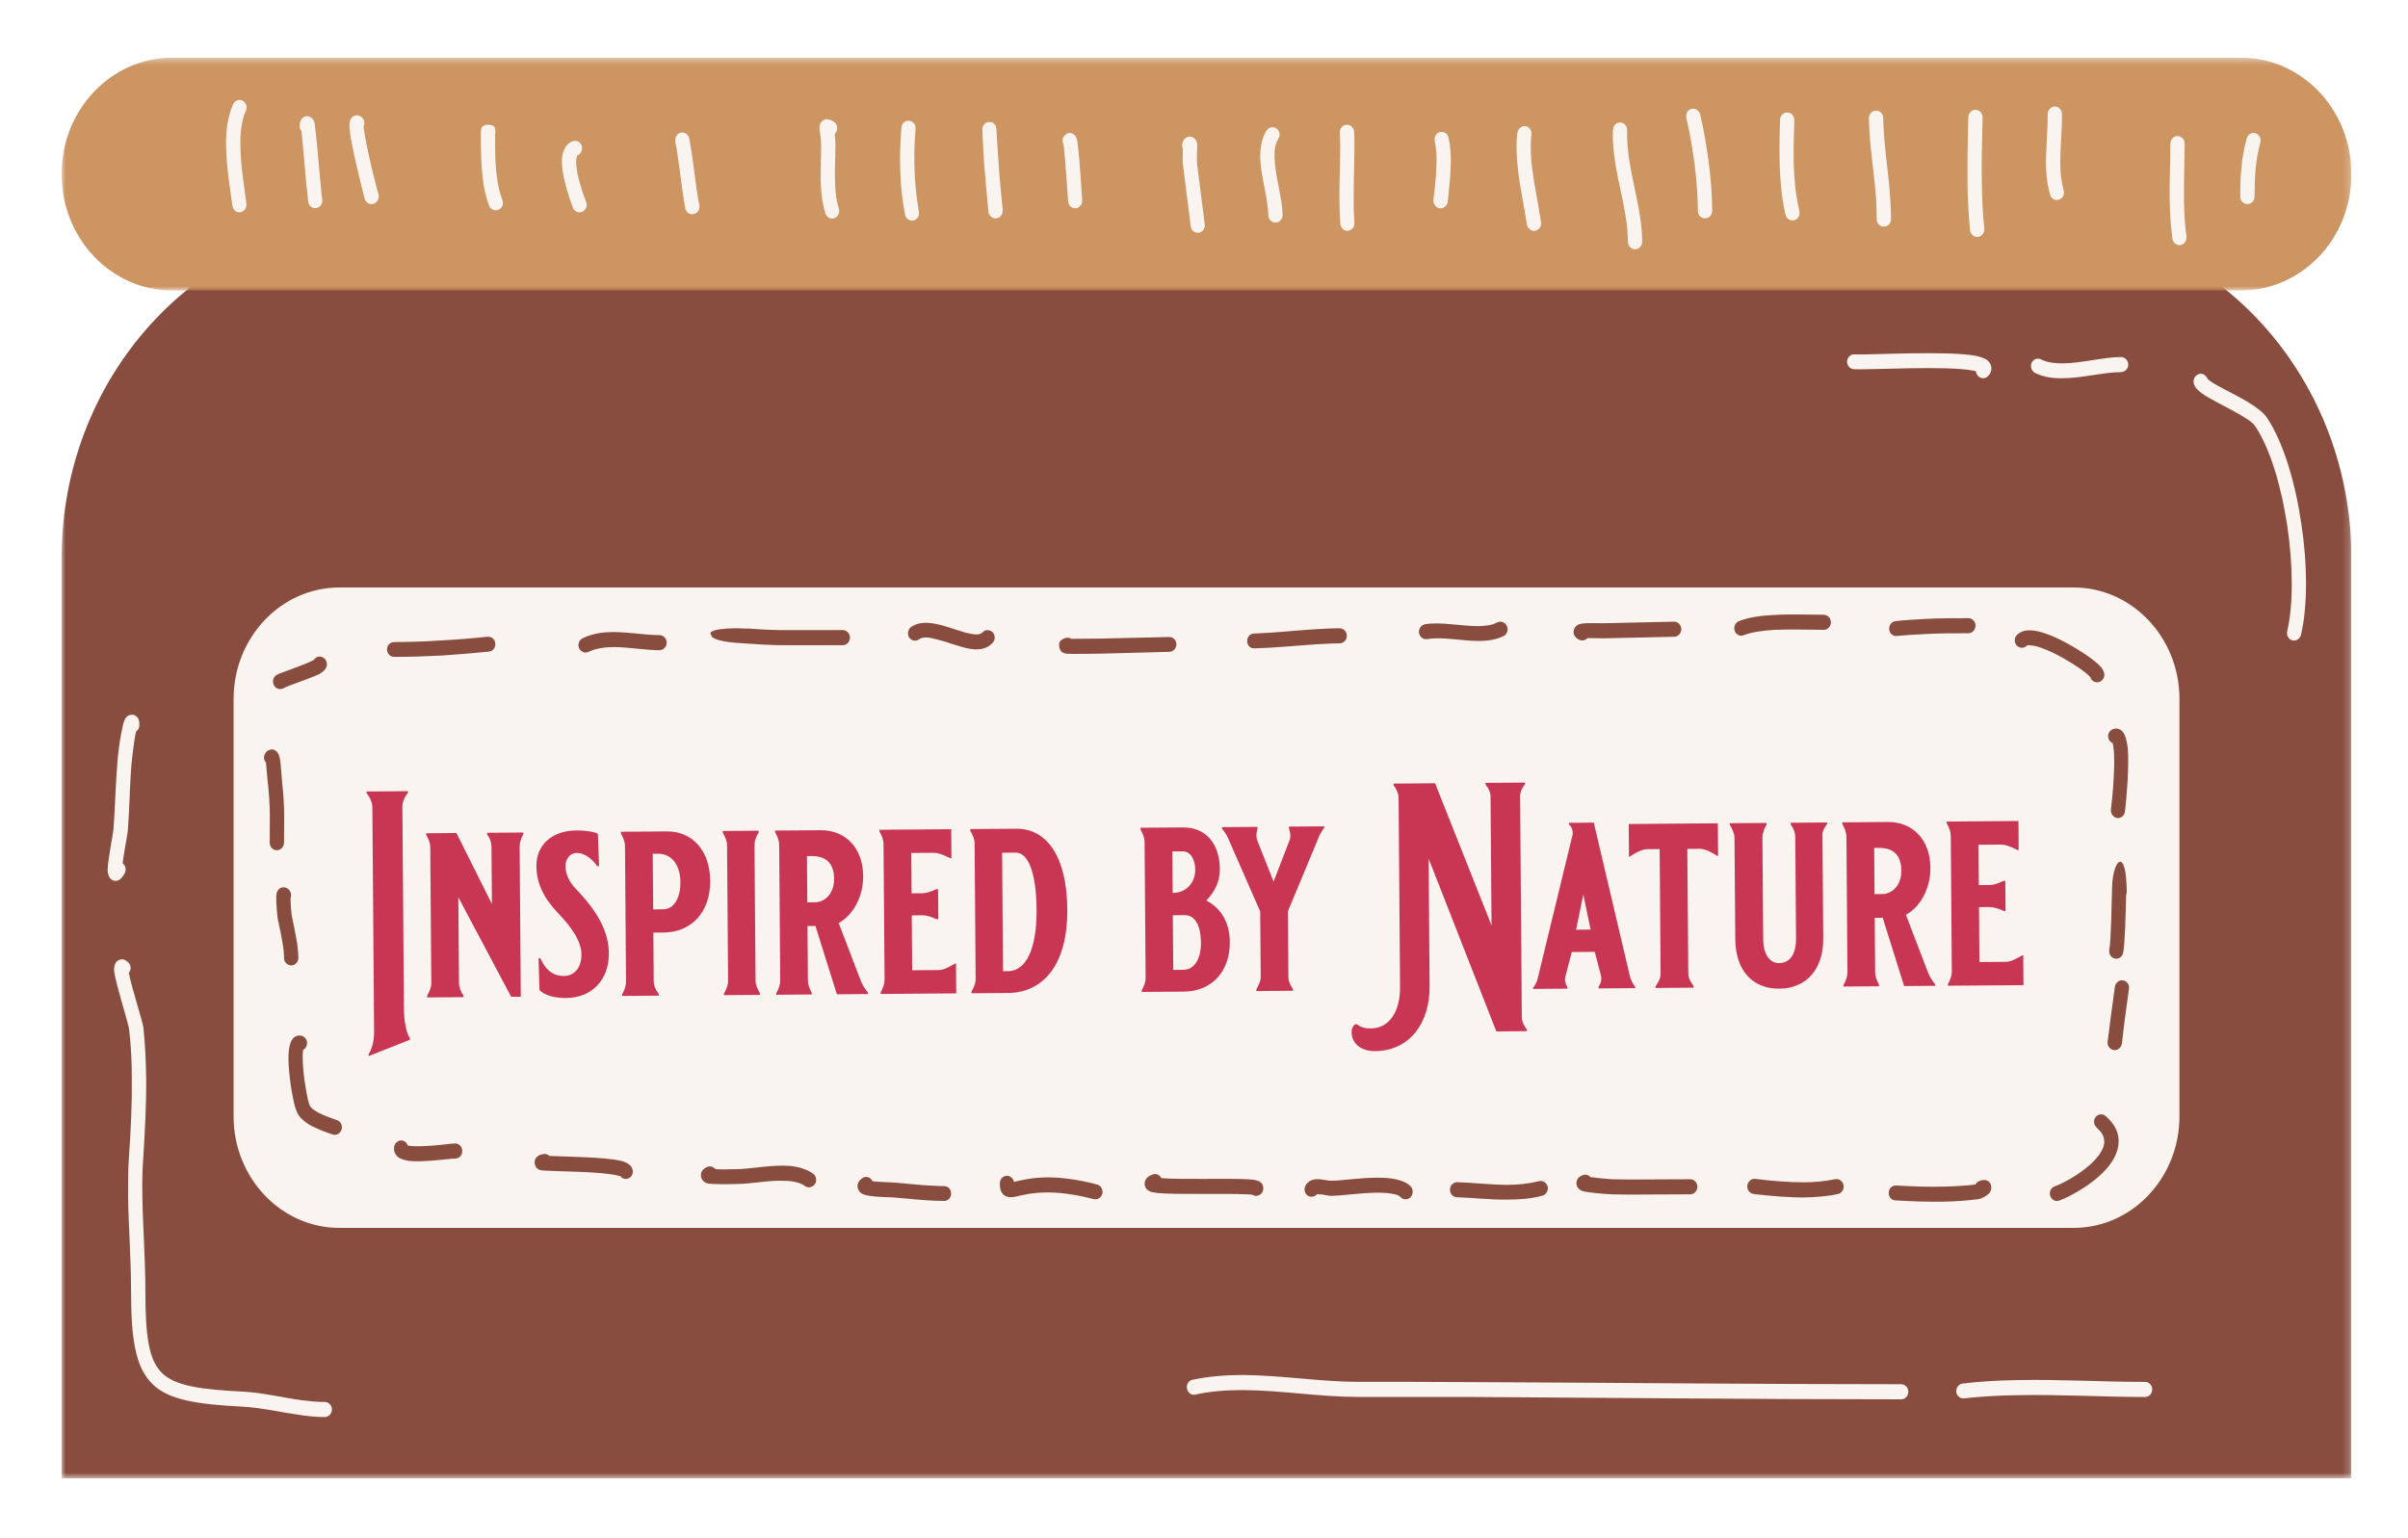
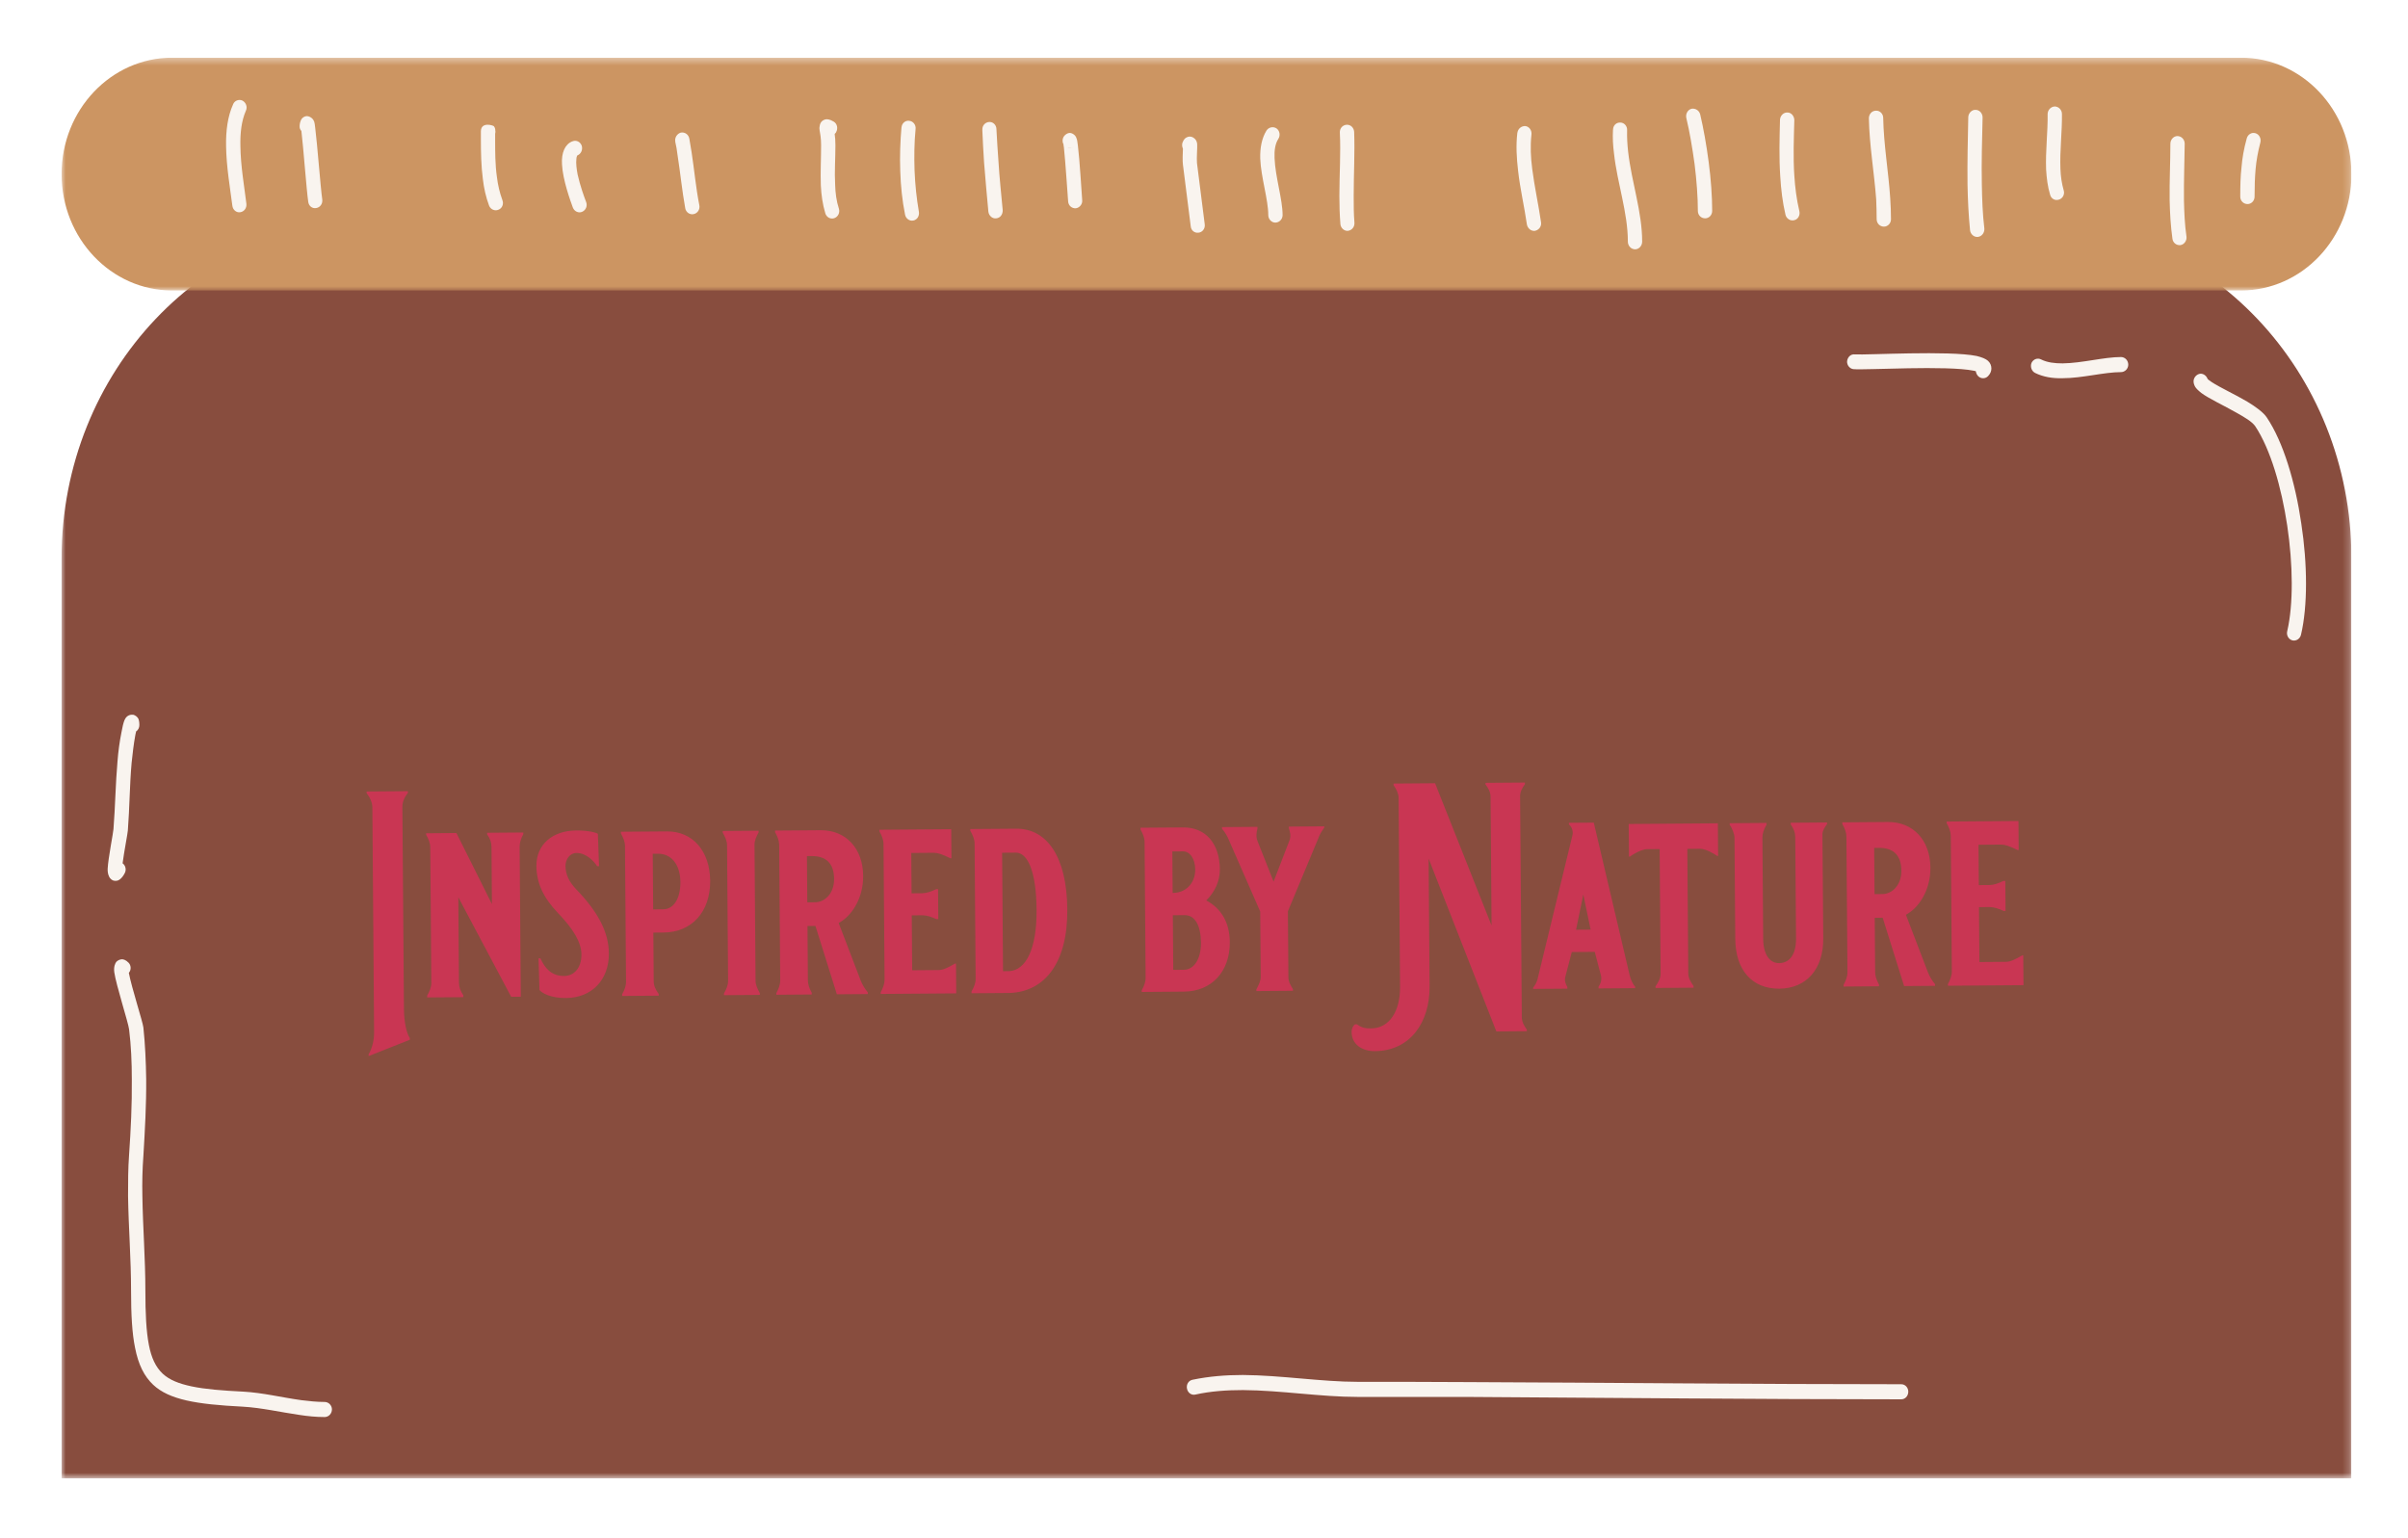
<svg xmlns="http://www.w3.org/2000/svg" width="349" height="223" viewBox="0 0 349 223" fill="none">
  <g filter="url(#filter0_d_1_361)">
    <g clip-path="url(#clip0_1_361)">
      <mask id="mask0_1_361" style="mask-type:luminance" maskUnits="userSpaceOnUse" x="8" y="27" width="333" height="184">
        <path d="M340.802 27.703H8.848V210.316H340.802V27.703Z" fill="white" />
      </mask>
      <g mask="url(#mask0_1_361)">
        <path fill-rule="evenodd" clip-rule="evenodd" d="M340.802 76.905C340.802 49.822 319.956 27.849 294.26 27.849H55.47C29.783 27.849 8.927 49.831 8.927 76.905V210.426H340.802V76.905Z" fill="#884D3E" />
      </g>
-       <path fill-rule="evenodd" clip-rule="evenodd" d="M315.876 97.311C315.876 88.41 309 81.159 300.553 81.159H49.177C40.73 81.159 33.854 88.41 33.854 97.311V157.835C33.854 166.736 40.73 173.987 49.177 173.987H300.553C309 173.987 315.876 166.736 315.876 157.835V97.311Z" fill="#F9F4EF" />
      <path fill-rule="evenodd" clip-rule="evenodd" d="M70.645 88.301C68.462 88.529 66.17 88.72 63.878 88.838C61.625 88.993 59.333 89.066 57.15 89.066C56.567 89.066 56.093 89.522 56.093 90.141C56.093 90.761 56.567 91.216 57.15 91.216C59.402 91.216 61.694 91.143 64.026 91.025C66.318 90.87 68.65 90.679 70.873 90.451C71.416 90.415 71.851 89.877 71.781 89.267C71.742 88.693 71.238 88.228 70.655 88.31L70.645 88.301Z" fill="#884D3E" />
      <path fill-rule="evenodd" clip-rule="evenodd" d="M45.462 91.672C45.462 91.672 45.423 91.708 45.393 91.708C44.119 92.4 40.631 93.512 40.048 93.858C39.574 94.168 39.426 94.851 39.722 95.352C40.009 95.889 40.631 96.044 41.145 95.734C41.688 95.388 45.106 94.313 46.351 93.667C46.895 93.357 47.191 92.974 47.26 92.783C47.408 92.51 47.408 92.246 47.329 91.972C47.181 91.398 46.598 91.052 46.055 91.207C45.798 91.289 45.62 91.48 45.472 91.672H45.462Z" fill="#884D3E" />
      <path fill-rule="evenodd" clip-rule="evenodd" d="M38.546 106.52C38.616 107.322 38.803 109.554 38.873 109.936C38.981 111.011 39.05 112.086 39.09 113.152C39.129 114.801 39.09 116.486 39.09 118.135C39.09 118.755 39.564 119.247 40.107 119.247C40.69 119.247 41.164 118.745 41.164 118.135C41.164 116.45 41.204 114.765 41.164 113.116C41.125 111.968 41.056 110.775 40.908 109.663C40.839 109.126 40.73 106.557 40.503 105.71C40.354 105.054 39.959 104.789 39.772 104.717C39.485 104.598 39.228 104.598 38.932 104.753C38.783 104.826 38.566 104.944 38.418 105.254C38.161 105.673 38.24 106.174 38.527 106.52H38.546Z" fill="#884D3E" />
      <path fill-rule="evenodd" clip-rule="evenodd" d="M42.113 126.197C42.222 125.924 42.222 125.587 42.074 125.277C41.856 124.822 41.53 124.703 41.382 124.667C40.977 124.548 40.503 124.63 40.216 125.168C40.147 125.286 40.038 125.55 40.038 125.933C39.999 126.698 40.187 128.775 40.256 129.194C40.473 130.233 40.76 131.499 40.947 132.683C41.095 133.449 41.164 134.177 41.164 134.87C41.164 135.444 41.639 135.945 42.222 135.945C42.765 135.945 43.239 135.444 43.239 134.87C43.239 134.25 43.17 133.603 43.091 132.911C42.874 131.536 42.548 130.032 42.291 128.73C42.222 128.42 42.113 126.962 42.113 126.197ZM40.295 126.352C40.325 126.434 40.364 126.471 40.443 126.543C40.364 126.471 40.335 126.425 40.295 126.352Z" fill="#884D3E" />
      <mask id="mask1_1_361" style="mask-type:luminance" maskUnits="userSpaceOnUse" x="8" y="4" width="333" height="35">
        <path d="M340.802 4.373H8.848V38.161H340.802V4.373Z" fill="white" />
      </mask>
      <g mask="url(#mask1_1_361)">
        <path fill-rule="evenodd" clip-rule="evenodd" d="M340.802 21.235C340.802 11.916 333.64 4.364 324.797 4.364H24.942C16.1 4.364 8.927 11.916 8.927 21.235C8.927 30.555 16.1 38.107 24.942 38.107H324.797C333.64 38.107 340.812 30.546 340.812 21.235H340.802Z" fill="#CC9562" />
      </g>
      <path fill-rule="evenodd" clip-rule="evenodd" d="M33.785 11.124C32.984 12.891 32.727 14.995 32.767 17.182C32.806 20.133 33.35 23.276 33.676 25.808C33.745 26.428 34.259 26.847 34.802 26.765C35.385 26.692 35.78 26.155 35.711 25.535C35.415 23.076 34.871 20.051 34.842 17.136C34.802 15.296 34.99 13.529 35.642 12.035C35.899 11.497 35.642 10.841 35.128 10.577C34.624 10.349 34.002 10.577 33.785 11.114V11.124Z" fill="#F9F4EF" />
      <path fill-rule="evenodd" clip-rule="evenodd" d="M43.684 14.995C43.97 17.336 44.415 23.476 44.672 25.235C44.741 25.854 45.255 26.273 45.838 26.155C46.381 26.073 46.786 25.544 46.707 24.925C46.45 23.121 45.976 16.79 45.689 14.567C45.65 14.111 45.581 13.765 45.541 13.647C45.393 13.228 45.136 13.073 44.998 12.991C44.593 12.763 44.198 12.763 43.792 13.146C43.723 13.228 43.467 13.528 43.427 14.221C43.397 14.531 43.496 14.795 43.684 14.986V14.995Z" fill="#F9F4EF" />
-       <path fill-rule="evenodd" clip-rule="evenodd" d="M52.704 14.303C52.743 14.184 52.773 14.075 52.813 13.92C52.852 13.31 52.408 12.809 51.864 12.727C51.39 12.691 50.995 12.882 50.738 13.456C50.669 13.647 50.59 14.221 50.698 15.032C50.995 17.564 52.625 23.932 52.852 24.816C53 25.389 53.583 25.699 54.127 25.544C54.67 25.389 54.996 24.779 54.858 24.196C54.601 23.358 53.04 17.218 52.743 14.722C52.704 14.604 52.704 14.412 52.704 14.303ZM52.121 14.84C51.973 14.913 51.825 14.913 51.686 14.913C51.834 14.913 51.973 14.913 52.121 14.84Z" fill="#F9F4EF" />
      <path fill-rule="evenodd" clip-rule="evenodd" d="M71.772 15.341C71.801 15.232 71.801 15.114 71.801 15.041C71.772 14.886 71.772 14.768 71.772 14.731C71.732 14.503 71.623 14.348 71.594 14.312C71.554 14.194 69.736 13.583 69.697 15.004V16.198C69.697 18.12 69.736 20.069 69.983 21.955C70.132 23.258 70.418 24.56 70.892 25.827C71.11 26.364 71.732 26.628 72.236 26.401C72.779 26.209 73.036 25.562 72.819 25.025C72.414 23.914 72.157 22.802 72.019 21.654C71.762 19.851 71.762 18.047 71.762 16.207V15.36L71.772 15.341Z" fill="#F9F4EF" />
      <path fill-rule="evenodd" clip-rule="evenodd" d="M82.945 16.489C81.888 16.908 81.345 18.138 81.454 19.832C81.562 22.055 82.659 25.089 83.024 26.082C83.242 26.656 83.864 26.929 84.368 26.701C84.911 26.473 85.168 25.854 84.951 25.28C84.694 24.624 84.081 22.939 83.716 21.29C83.568 20.488 83.459 19.678 83.538 19.031C83.538 18.876 83.578 18.767 83.617 18.648C83.617 18.612 83.647 18.53 83.686 18.53C84.23 18.302 84.487 17.683 84.309 17.109C84.091 16.535 83.508 16.262 82.965 16.489H82.945Z" fill="#F9F4EF" />
      <path fill-rule="evenodd" clip-rule="evenodd" d="M97.864 16.535C98.012 17.145 98.12 17.801 98.189 18.411C98.595 20.98 98.851 23.631 99.316 26.2C99.424 26.774 99.978 27.157 100.521 27.038C101.104 26.929 101.47 26.346 101.361 25.772C100.857 23.239 100.63 20.634 100.235 18.065C100.126 17.409 100.017 16.762 99.909 16.107C99.8 15.496 99.257 15.114 98.674 15.223C98.13 15.378 97.765 15.952 97.873 16.526L97.864 16.535Z" fill="#F9F4EF" />
      <path fill-rule="evenodd" clip-rule="evenodd" d="M120.972 15.414C121.041 15.332 121.15 15.259 121.189 15.141C121.476 14.604 121.337 13.957 120.863 13.647C120.241 13.264 119.846 13.264 119.658 13.301C119.223 13.41 118.858 13.683 118.788 14.339C118.749 14.458 118.749 14.649 118.788 14.877C118.858 15.259 119.006 15.988 119.006 17.063C119.006 18.985 118.897 20.935 118.966 22.857C119.035 24.278 119.223 25.617 119.618 26.929C119.796 27.503 120.379 27.813 120.922 27.621C121.466 27.43 121.762 26.82 121.584 26.246C121.219 25.134 121.071 23.941 121.041 22.793C120.932 20.871 121.08 18.958 121.08 17.072C121.08 16.416 121.041 15.888 120.972 15.423V15.414Z" fill="#F9F4EF" />
      <path fill-rule="evenodd" clip-rule="evenodd" d="M130.654 14.458C130.476 16.489 130.397 18.639 130.476 20.789C130.545 22.939 130.762 25.08 131.168 27.084C131.276 27.694 131.829 28.077 132.373 27.967C132.956 27.849 133.282 27.275 133.173 26.665C132.847 24.788 132.63 22.757 132.551 20.716C132.482 18.685 132.511 16.608 132.699 14.695C132.768 14.084 132.333 13.547 131.75 13.51C131.207 13.428 130.693 13.893 130.664 14.467L130.654 14.458Z" fill="#F9F4EF" />
      <path fill-rule="evenodd" clip-rule="evenodd" d="M142.371 14.804C142.44 16.453 142.519 18.02 142.628 19.596C142.806 21.937 143.033 24.278 143.25 26.692C143.319 27.266 143.833 27.73 144.377 27.649C144.959 27.612 145.355 27.075 145.325 26.455C145.108 24.078 144.851 21.736 144.712 19.395C144.604 17.865 144.495 16.325 144.416 14.713C144.416 14.139 143.942 13.638 143.359 13.683C142.776 13.72 142.341 14.221 142.381 14.795L142.371 14.804Z" fill="#F9F4EF" />
      <path fill-rule="evenodd" clip-rule="evenodd" d="M154.128 16.872C154.128 16.99 154.167 17.181 154.197 17.373C154.414 19.368 154.74 24.396 154.809 25.198C154.849 25.808 155.353 26.236 155.936 26.191C156.479 26.109 156.914 25.581 156.845 24.998C156.775 24.15 156.479 19.131 156.222 17.099C156.153 16.599 156.113 16.252 156.044 16.107C155.936 15.688 155.679 15.533 155.57 15.451C155.165 15.177 154.77 15.223 154.375 15.569C154.009 15.879 153.9 16.453 154.118 16.872H154.128ZM155.649 17.254C155.392 17.482 155.027 17.528 154.74 17.409C155.027 17.564 155.353 17.482 155.649 17.254Z" fill="#F9F4EF" />
      <path fill-rule="evenodd" clip-rule="evenodd" d="M171.447 17.528C171.407 18.184 171.377 19.404 171.447 19.869L172.573 28.769C172.612 29.389 173.116 29.808 173.699 29.726C174.242 29.689 174.687 29.152 174.608 28.532L173.482 19.632C173.413 18.94 173.551 17.327 173.511 16.872C173.442 16.18 172.968 15.952 172.82 15.879C172.533 15.76 172.237 15.76 171.911 15.952C171.842 15.988 171.545 16.18 171.368 16.717C171.298 16.99 171.328 17.291 171.437 17.528H171.447Z" fill="#F9F4EF" />
      <path fill-rule="evenodd" clip-rule="evenodd" d="M183.559 14.922C182.867 16.034 182.61 17.455 182.65 18.985C182.759 21.709 183.816 24.934 183.816 27.193C183.816 27.767 184.29 28.268 184.833 28.268C185.416 28.268 185.891 27.767 185.891 27.193C185.891 24.888 184.833 21.673 184.725 18.903C184.685 17.874 184.794 16.872 185.268 16.143C185.594 15.642 185.485 14.95 185.011 14.613C184.537 14.303 183.885 14.421 183.559 14.922Z" fill="#F9F4EF" />
      <path fill-rule="evenodd" clip-rule="evenodd" d="M194.189 15.232C194.338 18.256 194.12 21.326 194.12 24.396C194.12 25.736 194.16 27.12 194.268 28.468C194.308 29.042 194.812 29.507 195.355 29.461C195.938 29.389 196.343 28.887 196.304 28.277C196.195 27.011 196.195 25.708 196.195 24.405C196.195 21.299 196.373 18.193 196.264 15.123C196.225 14.503 195.75 14.048 195.167 14.084C194.585 14.121 194.15 14.622 194.189 15.232Z" fill="#F9F4EF" />
-       <path fill-rule="evenodd" clip-rule="evenodd" d="M207.942 16.453C208.159 17.446 208.238 18.603 208.199 19.714C208.159 21.554 207.942 23.394 207.754 24.97C207.715 25.59 208.12 26.118 208.663 26.2C209.246 26.237 209.75 25.818 209.829 25.244C209.977 23.595 210.234 21.636 210.264 19.796C210.303 18.457 210.224 17.154 209.937 15.961C209.829 15.387 209.285 15.004 208.703 15.15C208.159 15.268 207.833 15.842 207.942 16.453Z" fill="#F9F4EF" />
      <path fill-rule="evenodd" clip-rule="evenodd" d="M219.916 15.232C219.698 17.072 219.807 18.912 220.024 20.753C220.311 23.358 220.933 25.972 221.299 28.541C221.408 29.115 221.921 29.534 222.465 29.461C223.048 29.343 223.453 28.805 223.344 28.195C222.978 25.663 222.396 23.057 222.07 20.488C221.852 18.803 221.773 17.154 221.961 15.505C222.03 14.886 221.635 14.357 221.091 14.276C220.509 14.239 220.005 14.658 219.926 15.232H219.916Z" fill="#F9F4EF" />
      <path fill-rule="evenodd" clip-rule="evenodd" d="M233.777 14.804C233.708 15.952 233.777 17.109 233.925 18.256C234.399 22.593 235.931 26.774 235.931 31.028C235.931 31.639 236.405 32.14 236.988 32.14C237.531 32.14 238.005 31.639 238.005 31.028C238.005 26.692 236.474 22.429 235.97 17.983C235.861 16.99 235.792 15.952 235.822 14.877C235.861 14.303 235.417 13.765 234.844 13.765C234.261 13.729 233.787 14.184 233.787 14.804H233.777Z" fill="#F9F4EF" />
      <path fill-rule="evenodd" clip-rule="evenodd" d="M244.407 13.119C244.882 15.077 245.277 17.418 245.603 19.787C245.899 22.165 246.077 24.579 246.077 26.574C246.077 27.193 246.551 27.649 247.134 27.649C247.677 27.649 248.152 27.193 248.152 26.574C248.152 24.469 247.974 21.973 247.648 19.514C247.322 17.018 246.887 14.567 246.413 12.572C246.265 11.998 245.682 11.652 245.138 11.77C244.595 11.925 244.269 12.536 244.407 13.11V13.119Z" fill="#F9F4EF" />
      <path fill-rule="evenodd" clip-rule="evenodd" d="M257.982 13.346C257.913 16.143 257.834 18.867 258.021 21.591C258.13 23.431 258.347 25.307 258.782 27.148C258.93 27.721 259.513 28.068 260.057 27.913C260.6 27.794 260.926 27.184 260.788 26.61C260.383 24.888 260.165 23.157 260.057 21.436C259.879 18.785 259.987 16.143 260.057 13.419C260.057 12.845 259.622 12.308 259.078 12.308C258.496 12.271 258.021 12.763 257.982 13.346Z" fill="#F9F4EF" />
      <path fill-rule="evenodd" clip-rule="evenodd" d="M270.865 13.155C270.934 17.027 271.626 20.944 271.922 24.897C271.961 25.854 271.991 26.811 271.991 27.776C271.991 28.386 272.465 28.851 273.048 28.851C273.592 28.851 274.066 28.386 274.066 27.776C274.066 26.774 274.026 25.781 273.957 24.743C273.7 20.834 273.009 16.954 272.94 13.082C272.94 12.508 272.465 12.007 271.882 12.044C271.3 12.044 270.865 12.545 270.865 13.155Z" fill="#F9F4EF" />
      <path fill-rule="evenodd" clip-rule="evenodd" d="M285.269 12.964C285.2 16.225 285.121 19.523 285.161 22.784C285.2 25.007 285.309 27.193 285.526 29.379C285.595 29.953 286.109 30.418 286.692 30.336C287.235 30.263 287.64 29.726 287.601 29.143C287.344 27.029 287.275 24.888 287.235 22.738C287.166 19.477 287.275 16.216 287.344 13.037C287.344 12.426 286.909 11.925 286.326 11.925C285.783 11.889 285.309 12.381 285.269 12.955V12.964Z" fill="#F9F4EF" />
      <path fill-rule="evenodd" clip-rule="evenodd" d="M296.769 12.545C296.809 15.15 296.443 17.919 296.552 20.598C296.631 21.828 296.769 23.048 297.135 24.242C297.283 24.816 297.866 25.125 298.409 24.934C298.952 24.779 299.279 24.169 299.101 23.595C298.814 22.602 298.666 21.563 298.626 20.488C298.518 17.837 298.883 15.114 298.844 12.508C298.844 11.934 298.37 11.433 297.787 11.433C297.243 11.47 296.769 11.934 296.769 12.545Z" fill="#F9F4EF" />
      <path fill-rule="evenodd" clip-rule="evenodd" d="M314.562 16.835C314.562 19.523 314.414 22.283 314.454 25.007C314.493 26.883 314.602 28.76 314.859 30.609C314.928 31.183 315.441 31.602 316.024 31.529C316.568 31.447 316.973 30.873 316.894 30.299C316.637 28.532 316.568 26.774 316.528 25.007C316.499 22.283 316.607 19.523 316.637 16.835C316.637 16.216 316.163 15.724 315.58 15.724C315.036 15.724 314.562 16.225 314.562 16.835Z" fill="#F9F4EF" />
      <path fill-rule="evenodd" clip-rule="evenodd" d="M325.627 16.07C325.193 17.646 324.975 18.949 324.867 20.288C324.718 21.591 324.689 22.93 324.689 24.506C324.689 25.116 325.163 25.581 325.746 25.581C326.289 25.581 326.763 25.116 326.763 24.506C326.763 23.012 326.803 21.745 326.912 20.516C327.02 19.286 327.238 18.065 327.603 16.644C327.751 16.07 327.425 15.451 326.872 15.305C326.329 15.15 325.776 15.496 325.627 16.07Z" fill="#F9F4EF" />
      <path fill-rule="evenodd" clip-rule="evenodd" d="M286.366 49.822C286.405 50.086 286.514 50.323 286.692 50.514C287.097 50.933 287.749 50.933 288.144 50.514C288.51 50.131 288.618 49.749 288.618 49.403C288.618 49.02 288.47 48.601 288.115 48.291C287.818 48.027 287.275 47.79 286.475 47.599C282.473 46.788 270.608 47.48 268.83 47.371C268.247 47.298 267.773 47.754 267.703 48.364C267.664 48.938 268.108 49.475 268.652 49.512C270.43 49.667 282.147 48.938 286.079 49.74C286.188 49.776 286.297 49.776 286.366 49.812V49.822Z" fill="#F9F4EF" />
      <path fill-rule="evenodd" clip-rule="evenodd" d="M294.951 50.059C296.117 50.632 297.461 50.869 298.952 50.824C301.758 50.824 304.959 49.94 307.399 49.94C307.982 49.94 308.457 49.439 308.457 48.865C308.457 48.246 307.982 47.754 307.399 47.754C304.959 47.754 301.758 48.637 298.952 48.674C297.787 48.674 296.729 48.555 295.821 48.1C295.307 47.836 294.694 48.063 294.437 48.601C294.22 49.138 294.437 49.794 294.951 50.059Z" fill="#F9F4EF" />
      <path fill-rule="evenodd" clip-rule="evenodd" d="M319.956 50.933C319.808 50.514 319.413 50.168 318.939 50.168C318.395 50.204 317.921 50.705 317.921 51.279C317.921 51.507 317.99 51.771 318.139 52.044C318.287 52.309 318.613 52.618 319.048 52.965C320.134 53.775 322.288 54.768 324.175 55.843C325.341 56.499 326.437 57.146 326.872 57.802C329.056 61.099 330.656 66.584 331.496 72.186C332.336 77.825 332.405 83.582 331.496 87.49C331.348 88.064 331.674 88.684 332.257 88.829C332.8 88.948 333.343 88.602 333.491 88.019C334.47 83.874 334.44 77.779 333.531 71.867C332.662 65.882 330.913 60.052 328.542 56.526C328.068 55.798 326.981 54.996 325.706 54.222C323.958 53.183 321.774 52.19 320.539 51.379C320.322 51.224 320.026 51.033 319.956 50.924V50.933Z" fill="#F9F4EF" />
      <path fill-rule="evenodd" clip-rule="evenodd" d="M18.679 137.011C19.044 136.592 19.005 135.936 18.639 135.553C18.234 135.134 17.878 135.052 17.651 135.052C17.325 135.088 17.068 135.207 16.851 135.435C16.703 135.626 16.456 136.127 16.564 136.929C16.821 138.769 18.6 144.253 18.708 145.209C19.005 147.587 19.104 150.001 19.104 152.424C19.143 156.105 18.955 159.83 18.708 163.392C18.56 165.387 18.56 167.382 18.56 169.377C18.629 173.941 18.995 178.469 18.995 183.069C18.995 186.558 19.143 189.282 19.578 191.386C20.052 193.8 20.892 195.495 22.196 196.725C24.527 198.911 28.489 199.567 35.187 199.904C37.914 200.059 40.651 200.706 43.378 201.097C44.612 201.289 45.847 201.407 47.053 201.407C47.636 201.407 48.11 200.906 48.11 200.296C48.11 199.722 47.636 199.221 47.053 199.221C45.926 199.221 44.8 199.102 43.635 198.957C40.868 198.574 38.072 197.882 35.306 197.727C32.214 197.572 29.744 197.381 27.768 196.962C25.95 196.579 24.567 196.041 23.579 195.121C22.561 194.165 21.939 192.817 21.583 190.976C21.188 188.945 21.07 186.376 21.07 183.078C21.07 178.478 20.704 173.914 20.635 169.341C20.595 167.419 20.635 165.506 20.783 163.547C21 159.903 21.218 156.141 21.188 152.424C21.148 149.892 21.04 147.396 20.783 144.945C20.674 144.061 19.074 139.151 18.669 137.001L18.679 137.011Z" fill="#F9F4EF" />
      <path fill-rule="evenodd" clip-rule="evenodd" d="M17.77 121.132C17.987 119.447 18.501 116.833 18.53 116.377C18.787 113.116 18.787 109.818 19.074 106.593C19.222 105.209 19.37 103.87 19.617 102.53C19.657 102.376 19.686 102.221 19.726 102.029C20.012 101.838 20.2 101.492 20.2 101.109C20.2 100.654 20.131 100.381 20.091 100.271C19.914 99.852 19.578 99.697 19.36 99.615C19.104 99.579 18.412 99.533 18.046 100.381C17.898 100.727 17.72 101.455 17.612 102.111C17.325 103.532 17.137 104.954 17.029 106.366C16.742 109.627 16.703 112.925 16.446 116.186C16.406 116.76 15.685 120.404 15.606 121.898C15.567 122.663 15.823 123.164 15.972 123.319C16.229 123.629 16.555 123.738 16.96 123.665C17.177 123.629 17.651 123.401 18.086 122.554C18.343 122.062 18.195 121.442 17.76 121.132H17.77Z" fill="#F9F4EF" />
      <path fill-rule="evenodd" clip-rule="evenodd" d="M173.225 198.155C175.477 197.654 177.809 197.499 180.141 197.499C185.673 197.535 191.344 198.492 196.807 198.492H212.565C233.56 198.61 254.563 198.838 275.558 198.838C276.141 198.838 276.575 198.337 276.575 197.727C276.575 197.153 276.141 196.652 275.558 196.652C254.563 196.652 233.56 196.424 212.565 196.342C207.329 196.306 202.083 196.306 196.807 196.306C191.532 196.306 185.673 195.349 180.141 195.313C177.671 195.313 175.23 195.504 172.83 196.005C172.247 196.123 171.921 196.697 172.029 197.271C172.138 197.891 172.682 198.273 173.225 198.155Z" fill="#F9F4EF" />
-       <path fill-rule="evenodd" clip-rule="evenodd" d="M284.686 198.692C287.235 198.419 289.853 198.273 292.471 198.237C298.617 198.118 304.841 198.501 310.917 198.501C311.46 198.501 311.934 198 311.934 197.39C311.934 196.816 311.46 196.315 310.917 196.315C304.801 196.315 298.577 195.932 292.432 196.051C289.735 196.087 287.077 196.242 284.429 196.552C283.886 196.624 283.481 197.162 283.521 197.736C283.59 198.355 284.103 198.774 284.686 198.692Z" fill="#F9F4EF" />
-       <path fill-rule="evenodd" clip-rule="evenodd" d="M43.931 148.17C44.217 148.051 44.405 147.787 44.474 147.441C44.622 146.867 44.257 146.293 43.714 146.138C43.17 146.029 42.696 146.175 42.33 146.712C42.074 147.059 41.856 147.86 41.817 148.899C41.748 150.821 42.143 153.772 42.577 155.685C42.755 156.569 43.012 157.216 43.2 157.526C43.526 158.063 44.039 158.519 44.692 158.947C45.818 159.639 47.31 160.131 48.189 160.441C48.732 160.632 49.315 160.322 49.503 159.748C49.681 159.174 49.394 158.564 48.851 158.373C48.159 158.145 47.063 157.753 46.154 157.298C45.65 156.988 45.176 156.724 44.958 156.378C44.741 156.032 44.563 155.148 44.375 154.119C44.01 152.087 43.723 149.436 43.941 148.17H43.931Z" fill="#884D3E" />
+       <path fill-rule="evenodd" clip-rule="evenodd" d="M43.931 148.17C44.217 148.051 44.405 147.787 44.474 147.441C44.622 146.867 44.257 146.293 43.714 146.138C43.17 146.029 42.696 146.175 42.33 146.712C41.748 150.821 42.143 153.772 42.577 155.685C42.755 156.569 43.012 157.216 43.2 157.526C43.526 158.063 44.039 158.519 44.692 158.947C45.818 159.639 47.31 160.131 48.189 160.441C48.732 160.632 49.315 160.322 49.503 159.748C49.681 159.174 49.394 158.564 48.851 158.373C48.159 158.145 47.063 157.753 46.154 157.298C45.65 156.988 45.176 156.724 44.958 156.378C44.741 156.032 44.563 155.148 44.375 154.119C44.01 152.087 43.723 149.436 43.941 148.17H43.931Z" fill="#884D3E" />
      <path fill-rule="evenodd" clip-rule="evenodd" d="M59.106 162.062C58.997 161.716 58.74 161.452 58.375 161.333C57.831 161.215 57.248 161.598 57.14 162.172C57.031 162.827 57.209 163.319 57.723 163.748C58.009 163.975 58.592 164.167 59.323 164.285C61.358 164.513 65.142 163.939 65.982 163.939C66.565 163.939 67 163.438 67 162.864C67 162.244 66.565 161.752 65.982 161.752C65.399 161.752 63.364 162.062 61.507 162.135C60.558 162.172 59.689 162.172 59.106 162.053V162.062Z" fill="#884D3E" />
      <path fill-rule="evenodd" clip-rule="evenodd" d="M85.306 90.487C86.433 89.95 87.747 89.795 89.09 89.795C91.274 89.831 93.605 90.251 95.571 90.251C96.154 90.251 96.629 89.749 96.629 89.139C96.629 88.565 96.154 88.064 95.571 88.064C93.24 88.064 90.474 87.49 87.964 87.645C86.69 87.727 85.524 87.991 84.437 88.529C83.923 88.757 83.706 89.412 83.923 89.95C84.18 90.487 84.793 90.751 85.306 90.487Z" fill="#884D3E" />
      <path fill-rule="evenodd" clip-rule="evenodd" d="M106.34 87.071C103.465 87.153 102.586 87.572 103.1 88.064C103.06 88.565 104.443 89.103 107.901 89.258C108.049 89.258 108.227 89.294 108.375 89.294C109.176 89.367 111.942 89.522 113.068 89.522H122.167C122.711 89.522 123.185 89.021 123.185 88.41C123.185 87.836 122.711 87.335 122.167 87.335H113.068C112.09 87.335 109.828 87.217 108.85 87.144C108.741 87.108 108.672 87.108 108.593 87.108H107.901C107.318 87.071 106.814 87.071 106.34 87.071Z" fill="#884D3E" />
      <path fill-rule="evenodd" clip-rule="evenodd" d="M133.163 88.684C133.855 88.219 134.764 88.41 135.781 88.684C137.53 89.103 139.456 89.95 140.988 90.105C142.193 90.223 143.171 89.95 143.863 89.185C144.268 88.766 144.268 88.073 143.863 87.654C143.468 87.235 142.806 87.235 142.41 87.654C142.193 87.882 141.867 87.964 141.541 87.964C141.067 87.964 140.593 87.846 140.049 87.736C138.38 87.272 136.443 86.47 134.843 86.315C133.786 86.206 132.837 86.352 132.076 86.853C131.602 87.199 131.464 87.882 131.75 88.383C132.076 88.884 132.699 89.03 133.173 88.693L133.163 88.684Z" fill="#884D3E" />
      <path fill-rule="evenodd" clip-rule="evenodd" d="M155.284 88.602C155.106 88.483 154.849 88.41 154.592 88.447C153.831 88.602 153.614 88.984 153.574 89.066C153.466 89.294 153.318 90.633 154.553 90.751C155.353 90.834 158.267 90.751 159.433 90.751L169.481 90.487C170.024 90.487 170.498 89.986 170.498 89.412C170.498 88.793 170.024 88.337 169.481 88.337L159.433 88.565C158.485 88.565 156.41 88.602 155.284 88.602Z" fill="#884D3E" />
      <path fill-rule="evenodd" clip-rule="evenodd" d="M181.82 89.986C184.735 89.904 187.61 89.604 190.514 89.412C191.749 89.34 192.954 89.258 194.15 89.258C194.733 89.258 195.207 88.757 195.207 88.183C195.207 87.563 194.733 87.071 194.15 87.071C192.915 87.071 191.64 87.153 190.406 87.226C187.531 87.417 184.616 87.727 181.741 87.836C181.198 87.836 180.724 88.338 180.763 88.948C180.763 89.558 181.237 90.023 181.82 89.986Z" fill="#884D3E" />
      <path fill-rule="evenodd" clip-rule="evenodd" d="M206.855 88.647C209.038 88.264 211.844 88.911 214.314 88.911C215.658 88.911 216.903 88.72 217.95 88.183C218.463 87.909 218.641 87.262 218.384 86.725C218.128 86.188 217.515 85.96 217.001 86.224C216.241 86.643 215.292 86.725 214.275 86.761C211.726 86.761 208.782 86.106 206.529 86.488C205.946 86.606 205.581 87.18 205.66 87.754C205.768 88.328 206.312 88.747 206.855 88.638V88.647Z" fill="#884D3E" />
      <path fill-rule="evenodd" clip-rule="evenodd" d="M230.033 88.529C230.033 88.529 230.102 88.492 230.181 88.492C230.912 88.492 231.89 88.529 232.404 88.529L242.659 88.301C243.202 88.301 243.676 87.8 243.676 87.19C243.676 86.616 243.202 86.115 242.659 86.115L232.404 86.342C231.781 86.342 230.586 86.306 229.786 86.342C229.351 86.379 229.025 86.424 228.837 86.497C228.363 86.689 228.185 87.035 228.106 87.308C228.037 87.572 227.958 88.301 228.867 88.729C229.272 88.92 229.706 88.847 230.033 88.538V88.529Z" fill="#884D3E" />
-       <path fill-rule="evenodd" clip-rule="evenodd" d="M252.736 88.064C253.931 87.609 255.502 87.408 257.172 87.299C259.642 87.18 262.339 87.299 264.305 87.299C264.888 87.299 265.362 86.798 265.362 86.224C265.362 85.614 264.888 85.113 264.305 85.113C262.299 85.113 259.572 84.994 257.063 85.149C255.176 85.231 253.388 85.495 252.044 86.033C251.501 86.26 251.204 86.88 251.422 87.454C251.6 87.991 252.222 88.301 252.736 88.073V88.064Z" fill="#884D3E" />
      <path fill-rule="evenodd" clip-rule="evenodd" d="M274.935 88.183C276.318 88.064 277.702 87.955 279.045 87.909C281.12 87.791 283.234 87.791 285.299 87.791C285.842 87.791 286.317 87.29 286.317 86.68C286.317 86.106 285.842 85.605 285.299 85.605C283.195 85.605 281.08 85.605 278.966 85.723C277.543 85.805 276.131 85.878 274.748 86.033C274.165 86.106 273.76 86.607 273.799 87.226C273.878 87.837 274.382 88.265 274.925 88.183H274.935Z" fill="#884D3E" />
      <path fill-rule="evenodd" clip-rule="evenodd" d="M302.954 94.131C302.993 94.286 303.062 94.477 303.211 94.587C303.606 95.006 304.268 95.006 304.663 94.587C304.88 94.395 304.989 94.131 304.989 93.776C304.989 93.548 304.841 93.011 304.327 92.51C303.566 91.708 301.531 90.287 299.377 89.139C297.52 88.137 295.554 87.372 294.24 87.372C293.4 87.335 292.788 87.6 292.343 88.028C291.908 88.41 291.908 89.103 292.274 89.558C292.669 89.977 293.331 90.023 293.766 89.595C293.874 89.476 294.062 89.522 294.279 89.558C294.754 89.558 295.337 89.713 295.949 89.941C298.281 90.788 301.156 92.592 302.499 93.703C302.647 93.858 302.825 94.013 302.934 94.122L302.954 94.131Z" fill="#884D3E" />
      <path fill-rule="evenodd" clip-rule="evenodd" d="M306.165 103.715L306.204 103.751C306.708 105.782 306.204 111.312 305.947 113.344C305.878 113.917 306.273 114.491 306.856 114.573C307.4 114.646 307.913 114.227 307.982 113.617C308.2 111.74 308.605 107.131 308.388 104.489C308.279 103.414 308.022 102.567 307.735 102.184C307.37 101.683 306.896 101.528 306.392 101.647C305.809 101.765 305.443 102.339 305.552 102.913C305.621 103.296 305.878 103.569 306.174 103.715H306.165Z" fill="#884D3E" />
      <path fill-rule="evenodd" clip-rule="evenodd" d="M308.16 125.696C308.2 125.578 308.229 125.423 308.229 125.277C308.229 124.776 308.229 124.357 308.19 123.938C307.903 118.837 306.194 120.95 306.115 124.594C306.046 126.707 305.967 132.456 305.71 133.649C305.601 134.223 305.927 134.797 306.51 134.952C307.054 135.07 307.607 134.688 307.716 134.114C307.972 133.039 308.081 128.402 308.15 125.714L308.16 125.696Z" fill="#884D3E" />
      <path fill-rule="evenodd" clip-rule="evenodd" d="M306.52 139.042C306.342 140.345 306.155 141.693 305.977 142.996C305.799 144.335 305.651 145.683 305.463 146.986C305.394 147.596 305.789 148.133 306.372 148.215C306.915 148.288 307.459 147.869 307.538 147.259C307.686 145.956 307.824 144.654 308.012 143.305C308.19 142.003 308.378 140.7 308.555 139.352C308.664 138.778 308.269 138.204 307.716 138.122C307.133 138.003 306.629 138.432 306.51 139.042H306.52Z" fill="#884D3E" />
      <path fill-rule="evenodd" clip-rule="evenodd" d="M303.863 159.448C304.554 160.058 304.92 160.632 304.959 161.252C305.068 161.944 304.742 162.636 304.307 163.283C302.707 165.588 299.209 167.464 297.797 167.965C297.253 168.157 296.957 168.767 297.144 169.341C297.332 169.915 297.905 170.225 298.458 170.033C300.138 169.423 304.139 167.237 305.957 164.586C306.757 163.438 307.152 162.208 307.044 161.015C306.935 159.94 306.392 158.828 305.186 157.79C304.752 157.407 304.1 157.444 303.734 157.908C303.369 158.4 303.438 159.056 303.882 159.439L303.863 159.448Z" fill="#884D3E" />
      <path fill-rule="evenodd" clip-rule="evenodd" d="M89.93 166.508C90.217 166.89 90.73 167.009 91.165 166.772C91.679 166.508 91.857 165.852 91.6 165.314C91.531 165.123 91.343 164.895 91.086 164.74C90.829 164.549 90.434 164.358 89.891 164.249C87.559 163.711 81.997 163.675 79.626 163.556C79.408 163.328 79.082 163.246 78.756 163.283C78.322 163.365 78.104 163.474 77.996 163.556C77.492 163.902 77.452 164.358 77.492 164.631C77.531 164.895 77.64 165.36 78.223 165.588C78.371 165.624 78.737 165.697 79.28 165.697C81.137 165.815 85.682 165.815 88.419 166.198C89.081 166.271 89.762 166.462 89.95 166.508H89.93Z" fill="#884D3E" />
      <path fill-rule="evenodd" clip-rule="evenodd" d="M103.683 165.469C103.396 165.123 102.922 164.968 102.487 165.16C101.43 165.615 101.539 166.426 101.647 166.736C101.717 166.963 101.944 167.31 102.408 167.501C103.07 167.729 106.044 167.656 107.289 167.61C108.889 167.574 111.221 167.118 113.325 167.155C114.599 167.155 115.805 167.31 116.674 167.92C117.148 168.266 117.8 168.111 118.126 167.61C118.413 167.118 118.304 166.462 117.83 166.116C116.882 165.46 115.726 165.123 114.451 165.005C112.011 164.813 109.136 165.387 107.21 165.46C106.478 165.46 105.135 165.542 104.117 165.497C103.969 165.497 103.821 165.497 103.683 165.46V165.469Z" fill="#884D3E" />
      <path fill-rule="evenodd" clip-rule="evenodd" d="M126.465 167.237C126.465 167.237 126.465 167.164 126.425 167.164C126.139 166.626 125.516 166.435 125.042 166.745C124.42 167.127 124.311 167.592 124.281 167.856C124.281 168.239 124.39 168.621 124.785 168.931C124.963 169.086 125.447 169.277 126.06 169.35C127.077 169.505 128.717 169.541 129.518 169.578C130.97 169.696 132.432 169.842 133.884 169.96C134.872 170.033 135.85 170.079 136.829 170.079C137.411 170.079 137.846 169.623 137.846 169.004C137.846 168.384 137.411 167.929 136.829 167.929C135.88 167.929 134.932 167.847 133.993 167.811C132.57 167.701 131.118 167.546 129.695 167.428C128.935 167.355 127.443 167.355 126.455 167.237H126.465Z" fill="#884D3E" />
      <path fill-rule="evenodd" clip-rule="evenodd" d="M146.955 167.319C146.846 166.818 146.441 166.435 145.938 166.435C145.394 166.435 144.92 166.89 144.92 167.51C144.88 168.394 145.137 168.885 145.424 169.159C145.71 169.432 146.115 169.578 146.738 169.541C147.973 169.423 151.213 167.892 158.494 169.815C159.038 169.969 159.621 169.623 159.769 169.004C159.878 168.43 159.552 167.856 159.008 167.701C156.133 166.936 153.841 166.699 152.053 166.663C149.435 166.663 147.864 167.127 146.955 167.319Z" fill="#884D3E" />
      <path fill-rule="evenodd" clip-rule="evenodd" d="M181.524 169.195C181.672 169.277 181.85 169.35 182.038 169.35C182.62 169.35 183.095 168.858 183.095 168.275C183.095 167.929 182.986 167.391 182.294 167.164C182.038 167.045 181.494 166.972 180.733 166.936C177.819 166.781 171.16 167.009 168.325 166.781C168.107 166.325 167.564 166.052 167.09 166.244C166.586 166.398 166.329 166.626 166.22 166.745C165.963 167.054 165.894 167.355 165.894 167.592C165.894 167.856 165.963 168.093 166.151 168.321C166.26 168.439 166.369 168.548 166.586 168.667C166.764 168.776 167.169 168.858 167.752 168.931C170.34 169.195 177.582 168.967 180.635 169.122C181 169.122 181.366 169.159 181.544 169.195H181.524Z" fill="#884D3E" />
      <path fill-rule="evenodd" clip-rule="evenodd" d="M190.88 169.113C190.959 169.113 191.393 169.113 191.64 169.15C192.115 169.232 192.589 169.341 192.984 169.341C194.298 169.341 197.094 168.922 199.534 168.886C200.414 168.886 201.243 168.922 201.935 169.077C202.37 169.15 202.775 169.268 202.992 169.532C203.397 169.951 204.049 169.951 204.444 169.532C204.849 169.077 204.849 168.385 204.444 167.965C203.753 167.237 202.33 166.818 200.661 166.736C198.003 166.581 194.515 167.155 192.984 167.155C192.332 167.155 191.492 166.891 190.84 166.927C190.188 166.963 189.674 167.191 189.279 167.729C188.953 168.23 189.022 168.876 189.457 169.259C189.892 169.605 190.544 169.523 190.87 169.104L190.88 169.113Z" fill="#884D3E" />
      <path fill-rule="evenodd" clip-rule="evenodd" d="M211.143 169.541C213.543 169.623 216.023 169.924 218.493 169.887C220.202 169.887 221.911 169.769 223.551 169.314C224.095 169.159 224.431 168.585 224.312 168.011C224.164 167.437 223.581 167.054 223.038 167.209C221.546 167.592 220.015 167.747 218.454 167.747C216.053 167.747 213.573 167.437 211.212 167.364C210.669 167.364 210.155 167.82 210.155 168.403C210.115 169.013 210.589 169.514 211.133 169.55L211.143 169.541Z" fill="#884D3E" />
      <path fill-rule="evenodd" clip-rule="evenodd" d="M230.507 166.626C230.289 166.353 229.884 166.207 229.529 166.316C229.015 166.435 228.798 166.699 228.689 166.817C228.472 167.164 228.432 167.51 228.511 167.81C228.58 168.038 228.768 168.384 229.272 168.621C229.855 168.849 232.473 169.077 233.53 169.122C234.696 169.159 235.822 169.159 236.988 169.159C239.645 169.159 242.333 169.122 244.99 169.122C245.534 169.122 246.008 168.621 246.008 168.011C246.008 167.437 245.534 166.936 244.99 166.936C242.333 166.936 239.635 166.972 236.988 166.972C235.861 166.972 234.735 166.972 233.599 166.936C232.947 166.899 231.346 166.745 230.507 166.626Z" fill="#884D3E" />
      <path fill-rule="evenodd" clip-rule="evenodd" d="M254.158 169.077C256.451 169.341 258.96 169.578 261.44 169.578C263.149 169.541 264.828 169.423 266.389 169.077C266.933 168.958 267.298 168.385 267.19 167.811C267.081 167.2 266.528 166.818 265.984 166.927C264.532 167.228 263.001 167.382 261.44 167.382C259.039 167.382 256.599 167.155 254.376 166.881C253.832 166.809 253.319 167.264 253.25 167.838C253.18 168.457 253.576 168.986 254.158 169.068V169.077Z" fill="#884D3E" />
      <path fill-rule="evenodd" clip-rule="evenodd" d="M286.297 167.701C284.805 167.892 283.274 167.965 281.782 168.002C279.45 168.084 277.089 167.965 274.797 167.847C274.253 167.81 273.74 168.266 273.74 168.885C273.7 169.459 274.135 169.997 274.688 169.997C277.049 170.152 279.42 170.224 281.821 170.188C283.422 170.152 285.022 170.033 286.593 169.842C287.462 169.723 288.154 169.15 288.371 168.885C288.628 168.503 288.628 168.157 288.589 167.965C288.52 167.546 288.332 167.2 287.828 167.082C287.719 167.045 287.314 166.963 286.702 167.273C286.524 167.391 286.415 167.501 286.307 167.692L286.297 167.701Z" fill="#884D3E" />
      <path d="M59.12 110.923C58.682 111.47 58.313 112.187 58.319 112.935L58.546 142.344C58.559 144.146 58.947 145.877 59.393 146.452L59.395 146.724L53.429 149.082L53.427 148.81C53.898 148.058 54.228 146.865 54.219 145.608L53.968 113.036C53.962 112.322 53.617 111.577 53.136 110.969L53.134 110.731L59.118 110.685L59.12 110.923ZM70.605 116.716L75.841 116.676L75.843 116.914C75.508 117.529 75.308 118.142 75.313 118.754L75.48 140.48L74.086 140.49L66.427 126.065L66.522 138.475C66.527 139.087 66.736 139.663 67.148 140.272L67.15 140.544L61.915 140.584L61.913 140.312C62.248 139.732 62.515 139.117 62.511 138.505L62.359 118.854C62.354 118.14 62.112 117.632 61.767 117.023L61.765 116.785L66.151 116.751L71.297 127.047L71.233 118.786C71.228 118.14 71.054 117.563 70.607 116.954L70.605 116.716ZM78.323 134.916C78.981 136.373 79.941 137.487 81.777 137.473C83.171 137.462 84.285 136.332 84.269 134.36C84.256 132.592 83.119 130.697 80.857 128.334C78.8 126.174 77.764 124.074 77.744 121.524C77.721 118.464 80.017 116.406 83.519 116.379C85.287 116.365 86.412 116.697 86.651 116.865L86.823 121.556L86.551 121.558C86.035 120.78 84.938 119.632 83.544 119.643C82.558 119.651 81.954 120.607 81.96 121.525C81.97 122.783 82.488 123.833 83.517 124.913C86.636 128.153 88.222 131.065 88.246 134.193C88.276 138.035 85.78 140.638 82.04 140.667C79.762 140.685 78.566 139.946 78.189 139.507L78.052 134.918L78.323 134.916ZM89.988 116.567L96.652 116.516C100.391 116.487 102.896 119.358 102.929 123.676C102.963 128.164 100.266 131.143 96.186 131.174L94.69 131.186L94.745 138.257C94.75 138.903 95.026 139.479 95.473 140.088L95.475 140.326L90.171 140.367L90.169 140.129C90.504 139.514 90.738 138.934 90.733 138.288L90.582 118.637C90.577 117.991 90.335 117.449 89.99 116.805L89.988 116.567ZM96.126 127.808C97.656 127.797 98.63 126.225 98.612 123.845C98.593 121.363 97.322 119.741 95.385 119.756L94.603 119.762L94.665 127.82L96.126 127.808ZM104.747 116.454L109.949 116.414L109.95 116.652C109.615 117.266 109.348 117.846 109.353 118.492L109.504 138.144C109.509 138.79 109.785 139.332 110.13 139.975L110.132 140.213L104.93 140.253L104.928 140.015C105.263 139.4 105.531 138.82 105.526 138.174L105.375 118.523C105.37 117.877 105.094 117.335 104.749 116.692L104.747 116.454ZM125.777 140.092L121.289 140.127L118.187 130.223L117.031 130.231L117.091 138.085C117.095 138.629 117.235 139.138 117.649 139.917L117.651 140.155L112.517 140.195L112.516 139.957C112.851 139.342 113.084 138.728 113.079 138.116L112.928 118.465C112.923 117.853 112.681 117.243 112.336 116.633L112.334 116.395L118.93 116.344C122.602 116.316 125.07 118.983 125.101 122.961C125.127 126.327 123.344 128.857 121.55 129.789L124.742 138.128C124.985 138.738 125.329 139.314 125.775 139.854L125.777 140.092ZM118.16 126.789C119.486 126.778 120.905 125.578 120.888 123.402C120.871 121.09 119.673 120.079 117.633 120.095L116.953 120.1L117.004 126.798L118.16 126.789ZM137.759 120.416C136.53 119.813 135.882 119.614 135.338 119.618L132.074 119.643L132.119 125.491L133.683 125.479C134.295 125.474 134.974 125.231 135.685 124.886L135.957 124.884L135.99 129.235L135.718 129.238C135.002 128.903 134.286 128.671 133.708 128.675L132.144 128.687L132.205 136.643L136.047 136.613C136.727 136.608 137.371 136.263 138.42 135.677L138.556 135.676L138.589 139.994L127.642 140.078L127.64 139.84C127.975 139.225 128.208 138.612 128.204 138L128.052 118.348C128.048 117.736 127.805 117.126 127.46 116.517L127.458 116.279L137.862 116.199L137.895 120.415L137.759 120.416ZM140.624 116.177L147.287 116.126C151.673 116.092 154.628 120.082 154.688 127.833C154.748 135.585 151.413 139.725 146.383 139.934L140.807 139.977L140.805 139.705C141.174 139.124 141.407 138.476 141.403 137.898L141.252 118.247C141.247 117.635 140.97 117.025 140.626 116.415L140.624 116.177ZM146.256 136.773C148.67 136.652 150.278 133.614 150.234 127.868C150.192 122.394 148.98 119.581 147.212 119.595L145.24 119.61L145.372 136.779L146.256 136.773ZM165.294 115.987L171.448 115.94C174.814 115.914 176.771 118.347 176.799 122.019C176.813 123.821 175.975 125.392 174.828 126.522C177.081 127.729 178.219 129.828 178.24 132.548C178.273 136.832 175.609 139.709 171.597 139.74L165.477 139.787L165.476 139.549C165.811 138.934 166.044 138.354 166.039 137.708L165.888 118.057C165.883 117.411 165.641 116.869 165.296 116.225L165.294 115.987ZM169.957 125.438C172.065 125.422 173.243 123.815 173.229 122.047C173.217 120.483 172.461 119.4 171.441 119.408L169.911 119.42L169.957 125.438ZM171.573 136.578C173.069 136.566 174.077 134.994 174.059 132.649C174.04 130.235 173.246 128.643 171.682 128.655L169.982 128.668L170.043 136.59L171.573 136.578ZM187.392 139.618L182.089 139.659L182.087 139.421C182.422 138.772 182.724 138.226 182.719 137.58L182.646 128.128L178.147 117.861C177.904 117.25 177.559 116.641 177.113 116.135L177.112 115.897L182.245 115.857L182.247 116.095C182.082 116.742 182.018 117.287 182.261 117.931L184.585 123.795L186.951 117.657C187.083 117.146 187.012 116.738 186.803 116.06L186.801 115.822L191.935 115.782L191.936 115.952C191.499 116.568 191.231 117.046 191.064 117.523L186.658 128.097L186.732 137.685C186.736 138.229 186.943 138.669 187.391 139.38L187.392 139.618ZM220.314 111.416L220.56 143.443C220.565 144.089 220.876 144.698 221.288 145.239L221.29 145.477L216.87 145.511L207.055 120.46L207.197 138.956C207.238 144.259 204.345 148.328 199.279 148.367C197.341 148.382 195.905 147.339 195.892 145.605C195.888 145.061 196.156 144.617 196.393 144.479L196.665 144.477C197.384 145.015 197.962 145.079 198.71 145.073C201.396 145.052 202.941 142.558 202.914 139.057L202.703 111.619C202.698 111.075 202.387 110.364 201.975 109.823L201.973 109.585L207.991 109.539L216.174 130.148L216.03 111.449C216.025 110.803 215.68 110.193 215.302 109.72L215.301 109.482L221.012 109.438L221.014 109.676C220.644 110.155 220.309 110.77 220.314 111.416ZM227.388 115.271L230.992 115.244L236.194 137.372C236.37 138.085 236.646 138.627 236.989 139.032L236.991 139.236L231.687 139.277L231.685 139.039C232.021 138.526 232.187 137.947 232.012 137.336L231.136 133.977L227.804 134.003L226.879 137.546C226.714 138.159 226.887 138.566 227.163 139.074L227.165 139.312L222.201 139.35L222.2 139.18C222.469 138.804 222.704 138.462 222.836 137.951L227.911 117.035C228.043 116.422 227.731 115.745 227.39 115.509L227.388 115.271ZM229.474 125.66L228.425 130.768L230.533 130.752L229.474 125.66ZM245.453 139.171L239.945 139.213L239.943 138.975C240.38 138.326 240.682 137.78 240.677 137.134L240.538 119.08L238.736 119.094C238.192 119.098 237.548 119.341 236.634 119.892L236.228 120.168L236.092 120.169L236.056 115.443L248.976 115.343L249.012 120.069L248.876 120.07L248.466 119.801C247.544 119.264 246.896 119.031 246.352 119.036L244.55 119.049L244.689 137.103C244.694 137.749 245.004 138.29 245.451 138.933L245.453 139.171ZM259.53 115.262L264.8 115.221L264.802 115.459C264.498 115.836 264.129 116.417 264.133 116.927L264.249 132.022C264.284 136.51 261.789 139.283 257.879 139.313C253.935 139.344 251.534 136.608 251.499 132.12L251.386 117.399C251.382 116.923 251.035 116.007 250.692 115.568L250.69 115.33L256.028 115.289L256.03 115.527C255.627 116.244 255.428 116.858 255.432 117.368L255.545 132.089C255.563 134.367 256.49 135.618 257.85 135.608C259.414 135.595 260.322 134.296 260.305 132.053L260.192 117.331C260.187 116.685 259.979 116.143 259.532 115.5L259.53 115.262ZM280.456 138.902L275.969 138.936L272.866 129.032L271.71 129.041L271.771 136.894C271.775 137.438 271.915 137.947 272.329 138.726L272.331 138.964L267.197 139.004L267.195 138.766C267.53 138.151 267.764 137.537 267.759 136.925L267.608 117.274C267.603 116.662 267.36 116.052 267.015 115.442L267.014 115.204L273.609 115.154C277.281 115.125 279.75 117.792 279.781 121.77C279.806 125.136 278.024 127.666 276.229 128.598L279.421 136.937C279.664 137.548 280.008 138.123 280.455 138.664L280.456 138.902ZM272.84 125.598C274.166 125.588 275.585 124.387 275.568 122.211C275.55 119.899 274.352 118.888 272.312 118.904L271.632 118.909L271.684 125.607L272.84 125.598ZM292.438 119.225C291.209 118.622 290.562 118.423 290.018 118.427L286.754 118.452L286.799 124.3L288.363 124.288C288.975 124.284 289.653 124.04 290.364 123.695L290.636 123.693L290.67 128.045L290.398 128.047C289.681 127.712 288.965 127.48 288.387 127.484L286.824 127.496L286.885 135.452L290.727 135.422C291.407 135.417 292.05 135.072 293.1 134.486L293.236 134.485L293.269 138.803L282.321 138.887L282.319 138.649C282.655 138.035 282.888 137.421 282.883 136.809L282.732 117.157C282.727 116.545 282.484 115.935 282.14 115.326L282.138 115.088L292.542 115.008L292.574 119.224L292.438 119.225Z" fill="#C93653" />
    </g>
  </g>
  <defs>
    <filter id="filter0_d_1_361" x="0.848" y="0.373" width="347.954" height="221.943" filterUnits="userSpaceOnUse" color-interpolation-filters="sRGB">
      <feFlood flood-opacity="0" result="BackgroundImageFix" />
      <feColorMatrix in="SourceAlpha" type="matrix" values="0 0 0 0 0 0 0 0 0 0 0 0 0 0 0 0 0 0 127 0" result="hardAlpha" />
      <feOffset dy="4" />
      <feGaussianBlur stdDeviation="4" />
      <feComposite in2="hardAlpha" operator="out" />
      <feColorMatrix type="matrix" values="0 0 0 0 0 0 0 0 0 0 0 0 0 0 0 0 0 0 0.25 0" />
      <feBlend mode="normal" in2="BackgroundImageFix" result="effect1_dropShadow_1_361" />
      <feBlend mode="normal" in="SourceGraphic" in2="effect1_dropShadow_1_361" result="shape" />
    </filter>
    <clipPath id="clip0_1_361">
      <rect width="331.954" height="205.943" fill="white" transform="translate(8.848 4.373)" />
    </clipPath>
  </defs>
</svg>